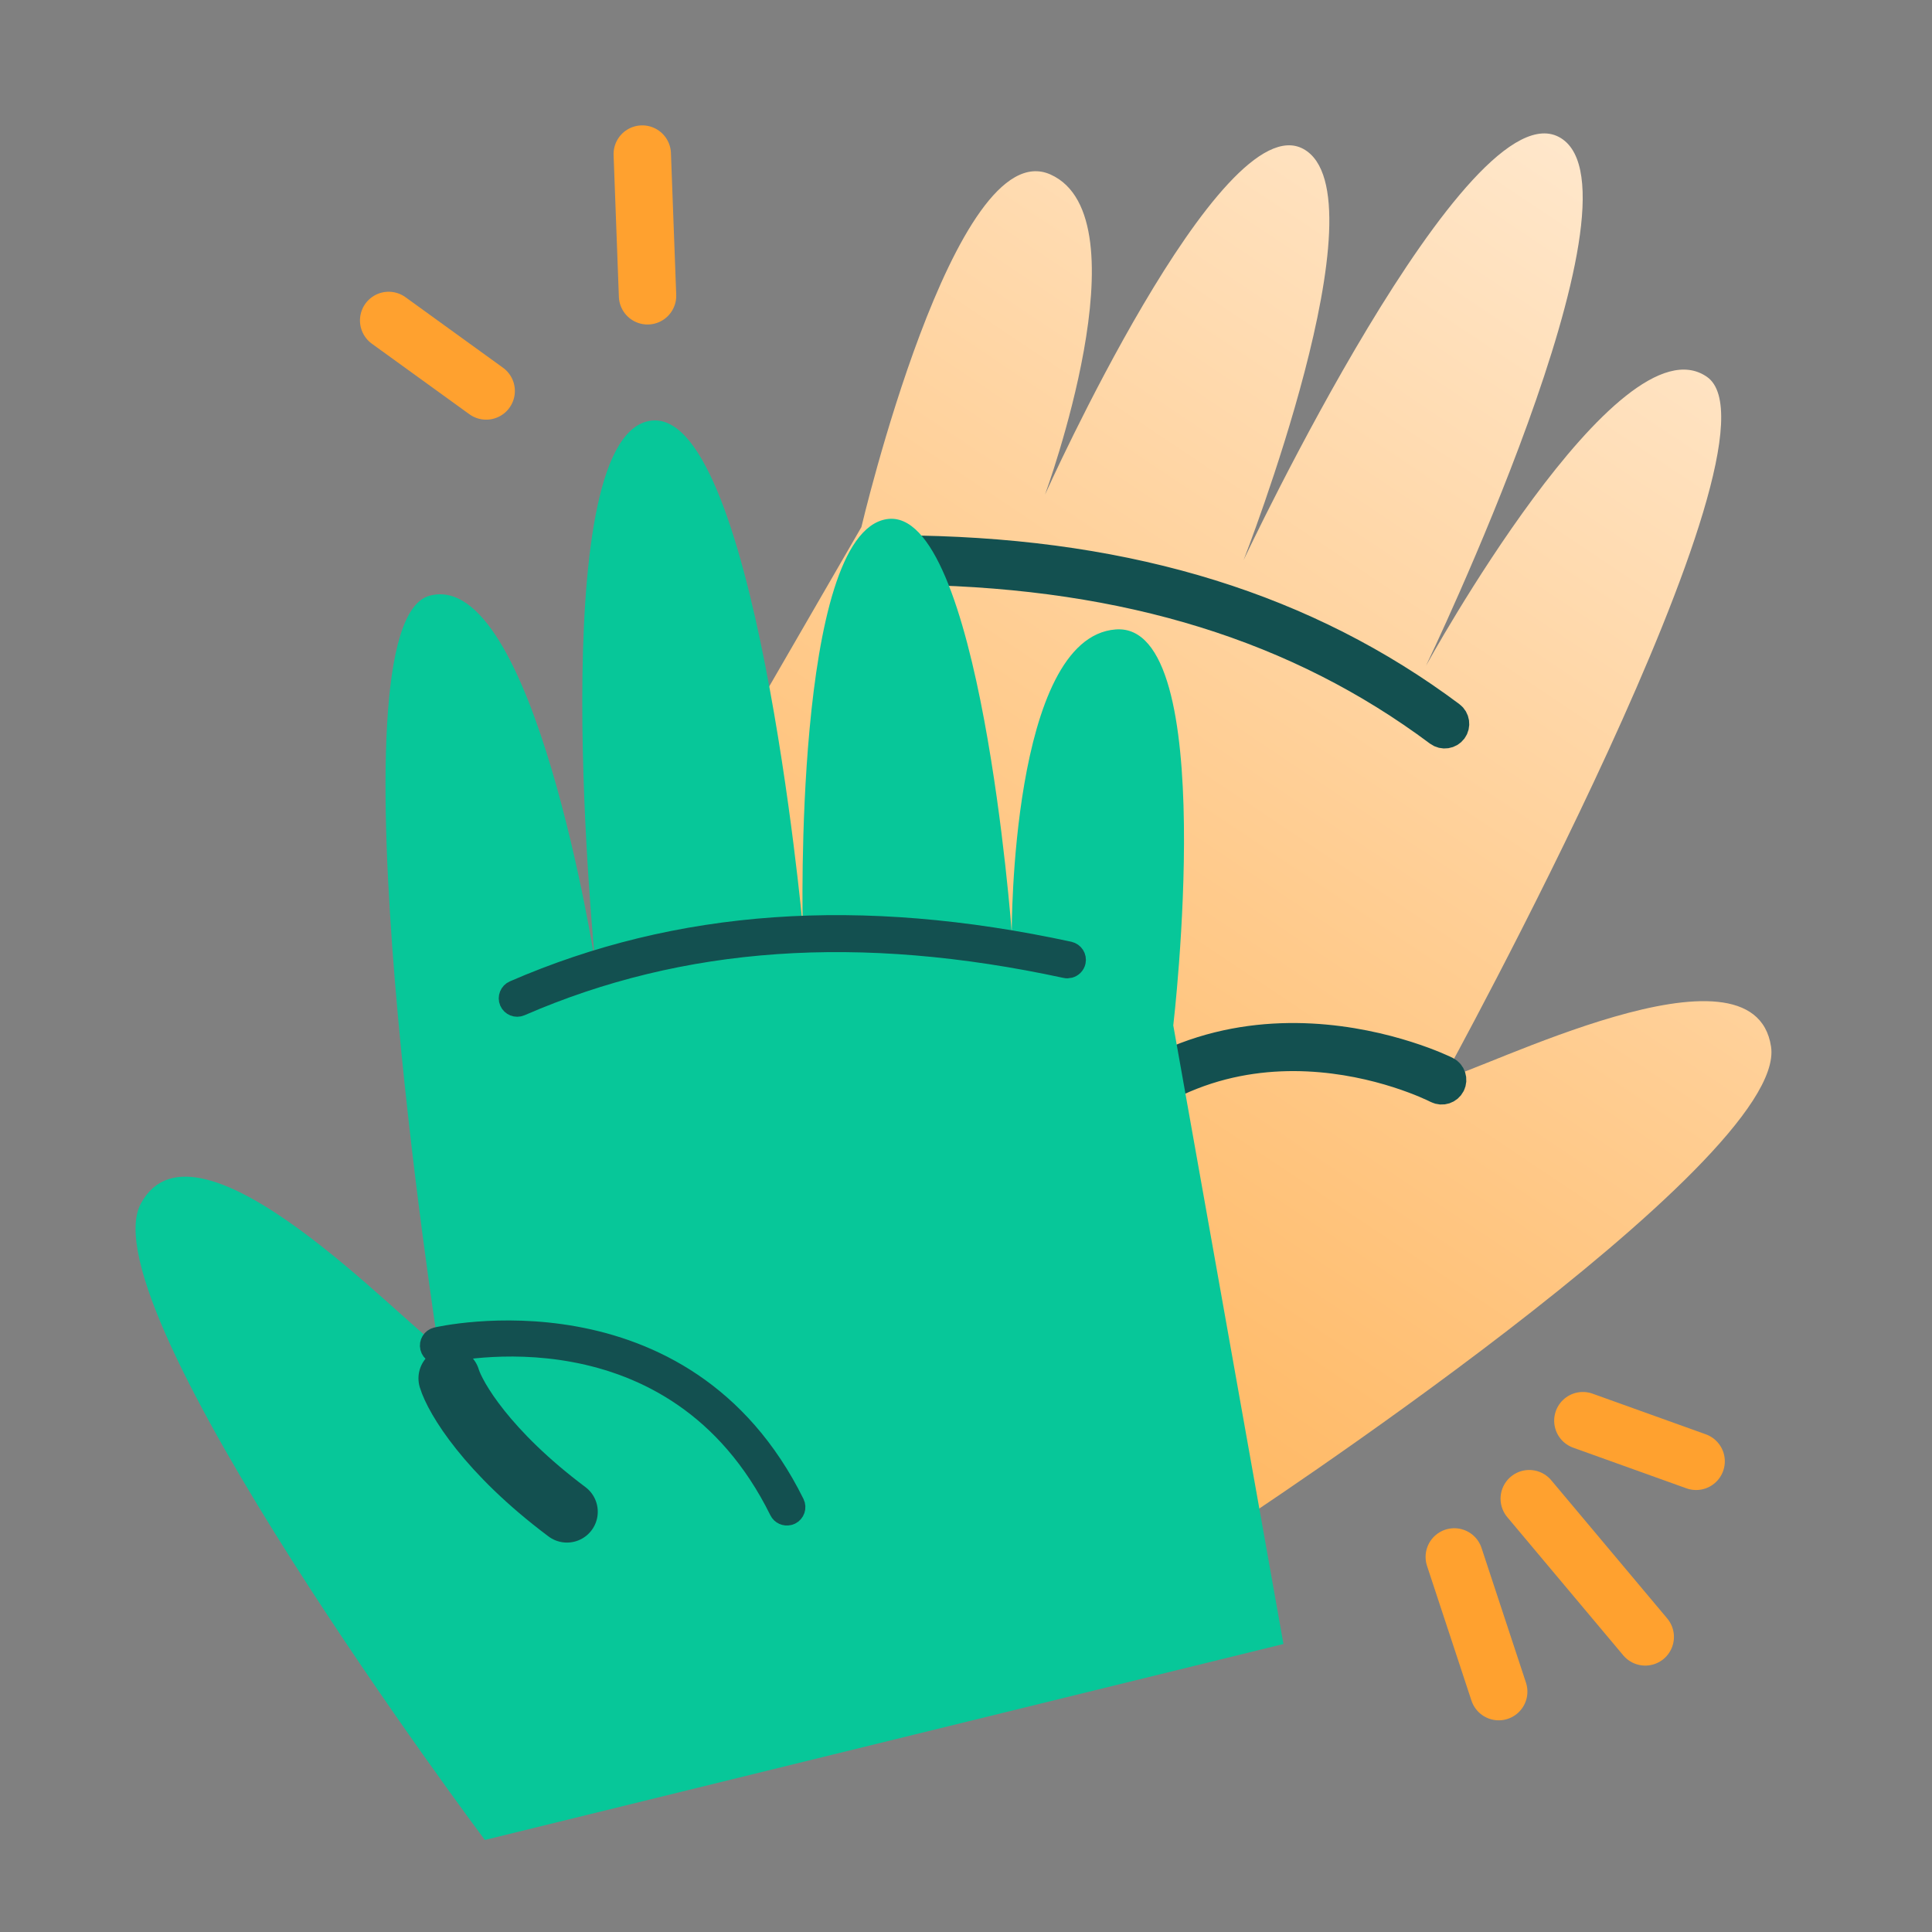
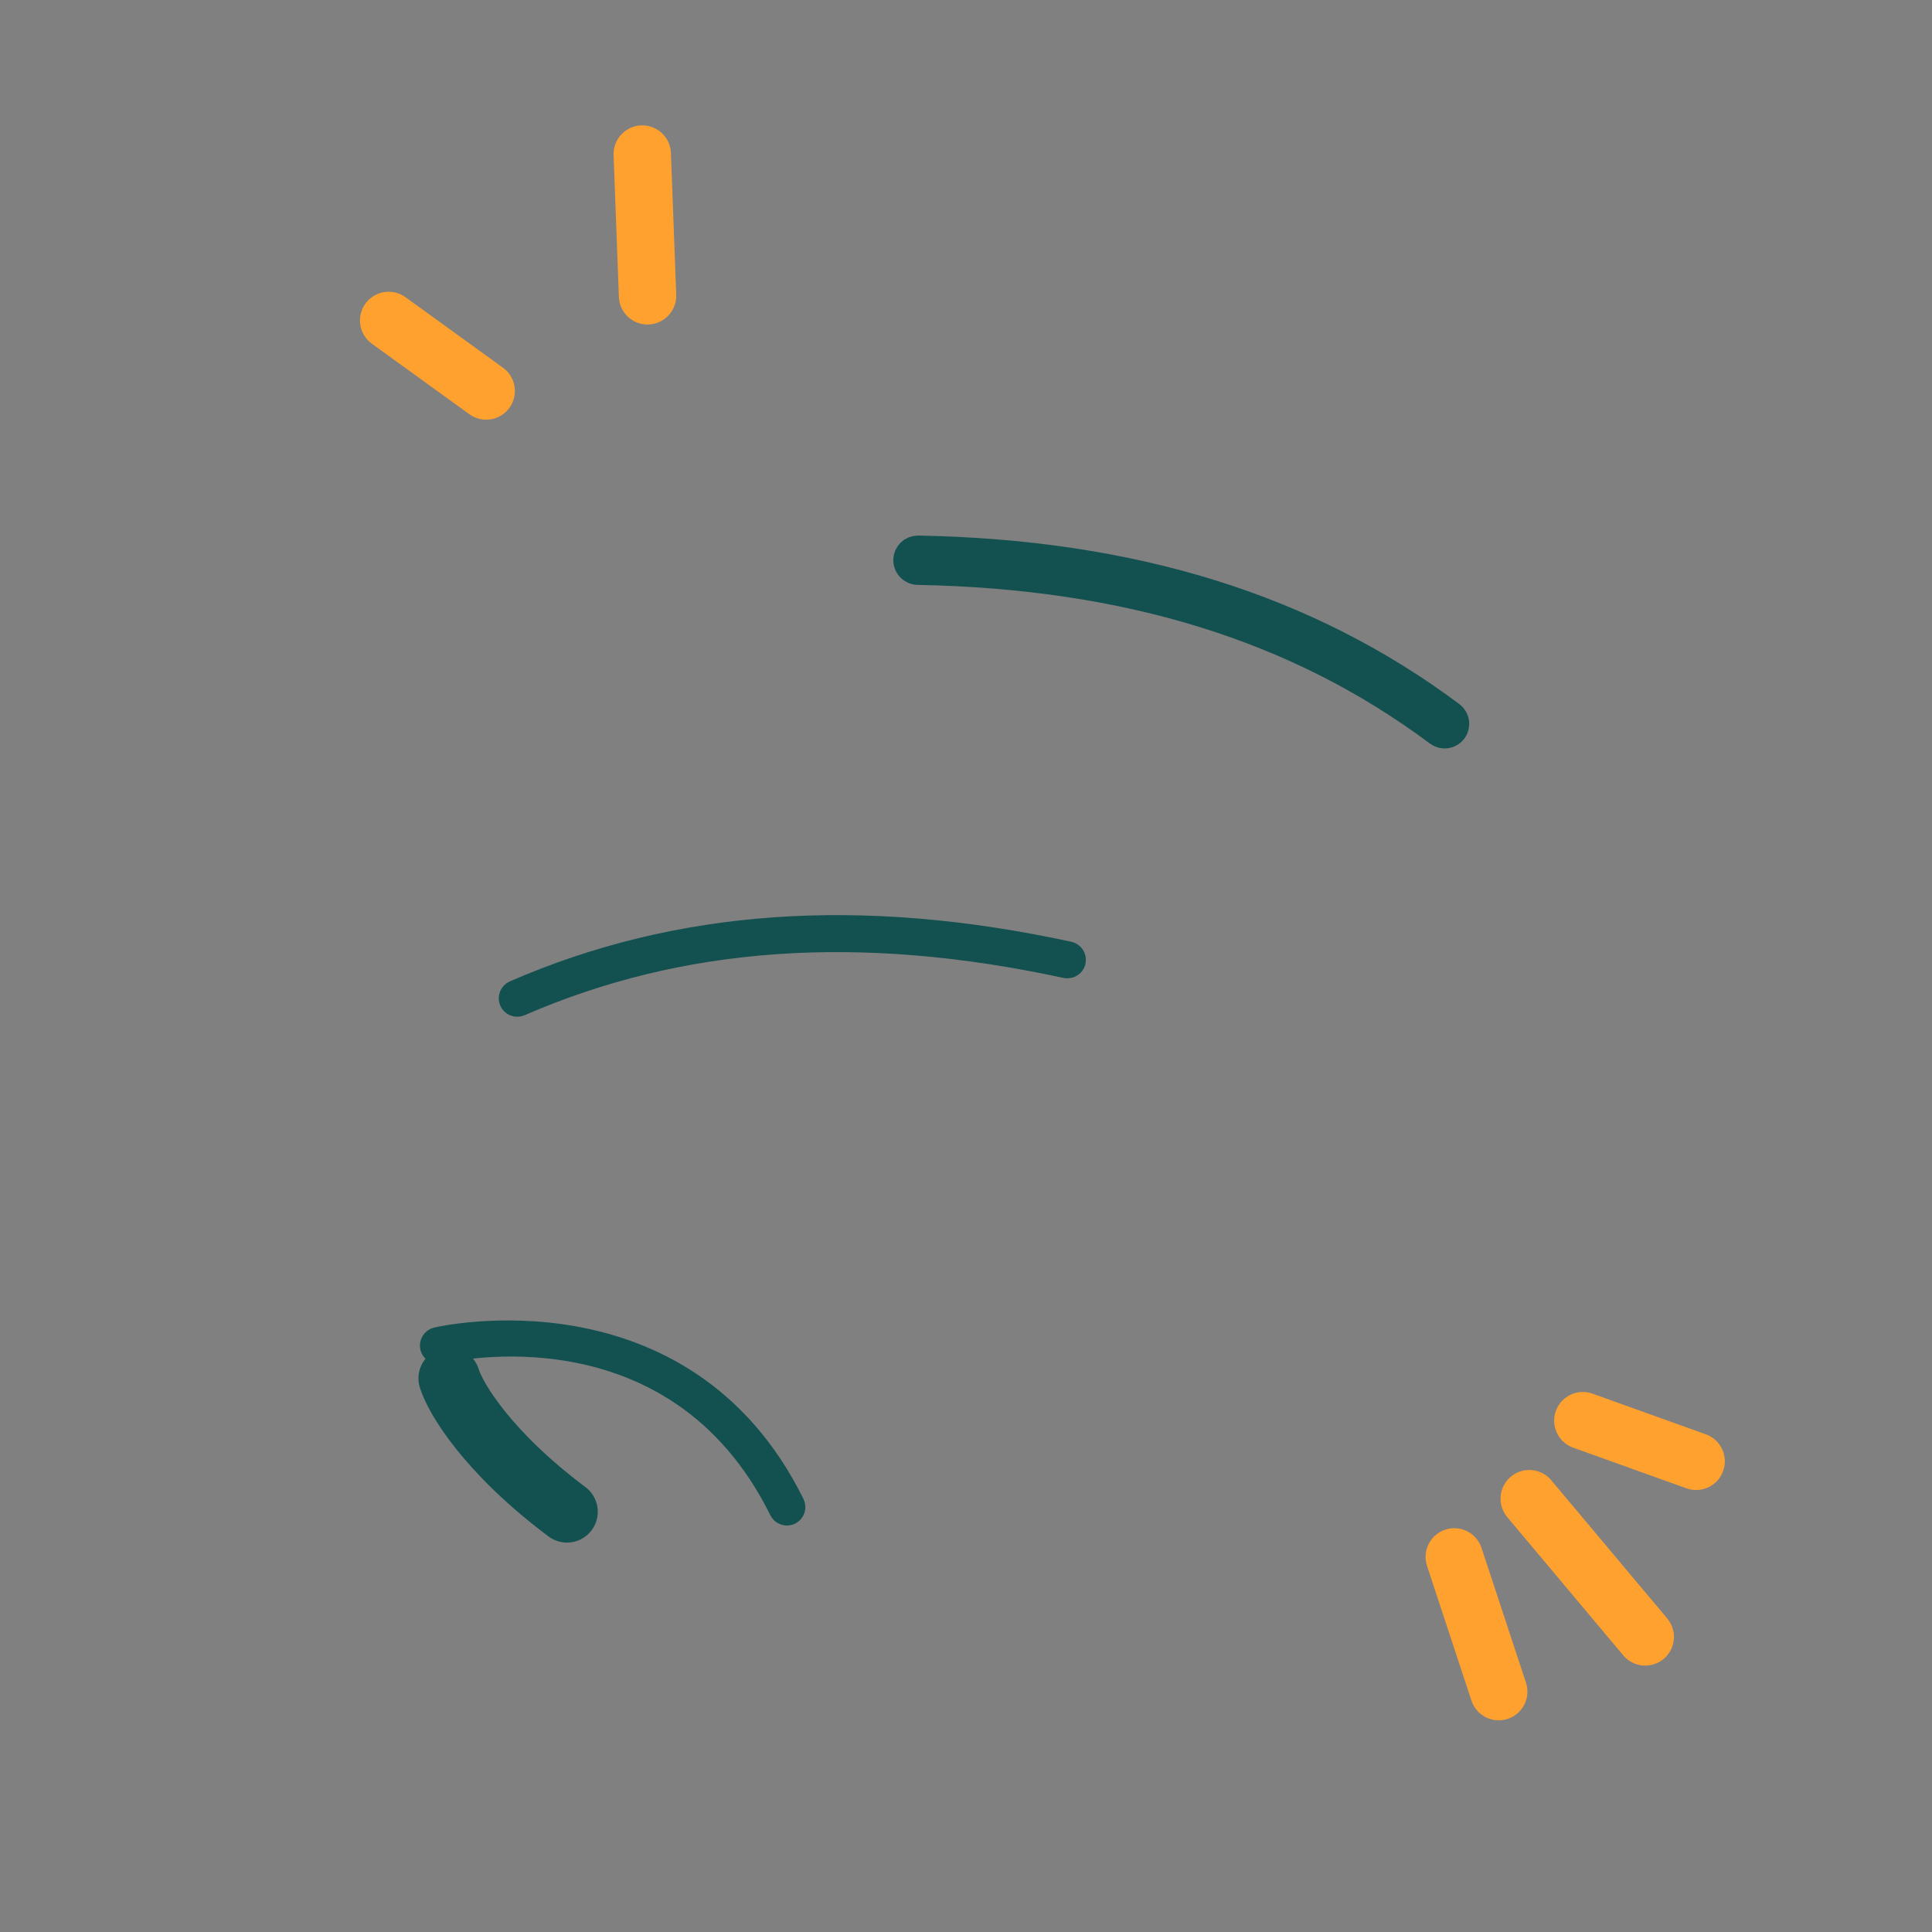
<svg xmlns="http://www.w3.org/2000/svg" width="101" height="101" viewBox="0 0 101 101" fill="none">
  <rect x="0" y="0" width="101" height="101" fill="#808080" stroke="none" />
-   <path d="M28.583 55.988L45.031 27.556C45.031 27.556 49.898 6.859 54.921 9.124C59.941 11.386 54.63 25.86 54.63 25.86C54.63 25.86 63.823 5.391 68.147 7.792C72.469 10.196 65.01 29.285 65.01 29.285C65.01 29.285 76.796 4.255 81.597 7.218C86.394 10.178 74.546 34.806 74.546 34.806C74.546 34.806 84.606 16.487 89.234 19.7C93.862 22.913 75.445 56.397 75.445 56.397C77.386 56.035 91.671 48.661 92.586 54.716C93.501 60.772 64.332 79.863 64.332 79.863" fill="url(#paint0_linear_6475_8016)" />
  <path d="M47.767 29.715C47.608 29.634 47.5 29.465 47.504 29.277C47.51 29.01 47.725 28.8 47.995 28.803C59.201 29.012 68.299 31.844 75.81 37.455C76.022 37.612 76.067 37.916 75.91 38.129C75.753 38.341 75.453 38.388 75.236 38.228C67.89 32.74 58.979 29.977 47.983 29.771C47.907 29.77 47.836 29.75 47.772 29.717L47.767 29.715Z" fill="#135050" stroke="#135050" stroke-width="1.611" />
-   <path d="M55.482 60.924C55.452 60.909 55.422 60.894 55.392 60.867C55.186 60.698 55.156 60.395 55.326 60.19C63.65 50.125 75.472 55.966 75.588 56.026C75.825 56.146 75.919 56.438 75.799 56.674C75.678 56.91 75.391 57.007 75.15 56.885C74.695 56.652 63.892 51.337 56.069 60.802C55.923 60.982 55.675 61.023 55.477 60.922L55.482 60.924Z" fill="#135050" stroke="#135050" stroke-width="1.611" />
-   <path d="M67.096 85.944L61.336 53.605C61.336 53.605 63.822 32.49 58.327 32.905C52.837 33.319 52.891 48.737 52.891 48.737C52.891 48.737 51.233 26.359 46.349 27.14C41.467 27.927 41.965 48.414 41.965 48.414C41.965 48.414 39.426 20.866 33.902 22.013C28.383 23.159 31.117 50.351 31.117 50.351C31.117 50.351 27.912 29.699 22.465 31.14C17.018 32.581 22.907 70.339 22.907 70.339C21.206 69.337 10.293 57.532 7.367 62.912C4.442 68.292 25.347 96.189 25.347 96.189" fill="#07C799" />
  <path d="M55.917 50.645C56.09 50.603 56.235 50.463 56.274 50.28C56.329 50.018 56.168 49.765 55.905 49.705C44.95 47.339 35.445 48.008 26.847 51.747C26.604 51.851 26.491 52.137 26.595 52.379C26.699 52.622 26.98 52.737 27.228 52.631C35.637 48.974 44.944 48.328 55.695 50.65C55.768 50.667 55.842 50.664 55.912 50.647L55.917 50.645Z" fill="#135050" stroke="#135050" stroke-width="0.967" />
  <path d="M41.25 79.253C41.283 79.245 41.315 79.237 41.351 79.219C41.59 79.1 41.688 78.813 41.57 78.574C35.777 66.868 22.929 69.842 22.803 69.873C22.545 69.936 22.386 70.199 22.449 70.456C22.513 70.714 22.77 70.874 23.033 70.81C23.529 70.688 35.263 67.992 40.706 78.999C40.807 79.208 41.039 79.305 41.255 79.252L41.25 79.253Z" fill="#135050" stroke="#135050" stroke-width="0.967" />
  <path d="M25.416 20.439L20.318 16.752" stroke="#FFA12F" stroke-width="3" stroke-miterlimit="10" stroke-linecap="round" stroke-linejoin="round" />
  <path d="M33.852 15.464L33.576 8.054" stroke="#FFA12F" stroke-width="3" stroke-miterlimit="10" stroke-linecap="round" stroke-linejoin="round" />
  <path d="M82.748 74.269L88.669 76.394" stroke="#FFA12F" stroke-width="3" stroke-miterlimit="10" stroke-linecap="round" stroke-linejoin="round" />
  <path d="M79.945 78.347L86.009 85.573" stroke="#FFA12F" stroke-width="3" stroke-miterlimit="10" stroke-linecap="round" stroke-linejoin="round" />
  <path d="M76.026 81.392L78.349 88.434" stroke="#FFA12F" stroke-width="3" stroke-miterlimit="10" stroke-linecap="round" stroke-linejoin="round" />
  <path d="M23.487 72.056C23.797 73.077 25.461 75.901 29.639 79.031" stroke="#135050" stroke-width="3.222" stroke-linecap="round" />
  <defs>
    <linearGradient id="paint0_linear_6475_8016" x1="87.079" y1="10.878" x2="48.202" y2="69.091" gradientUnits="userSpaceOnUse">
      <stop stop-color="#FFE7CB" />
      <stop offset="1" stop-color="#FFB863" />
    </linearGradient>
  </defs>
</svg>